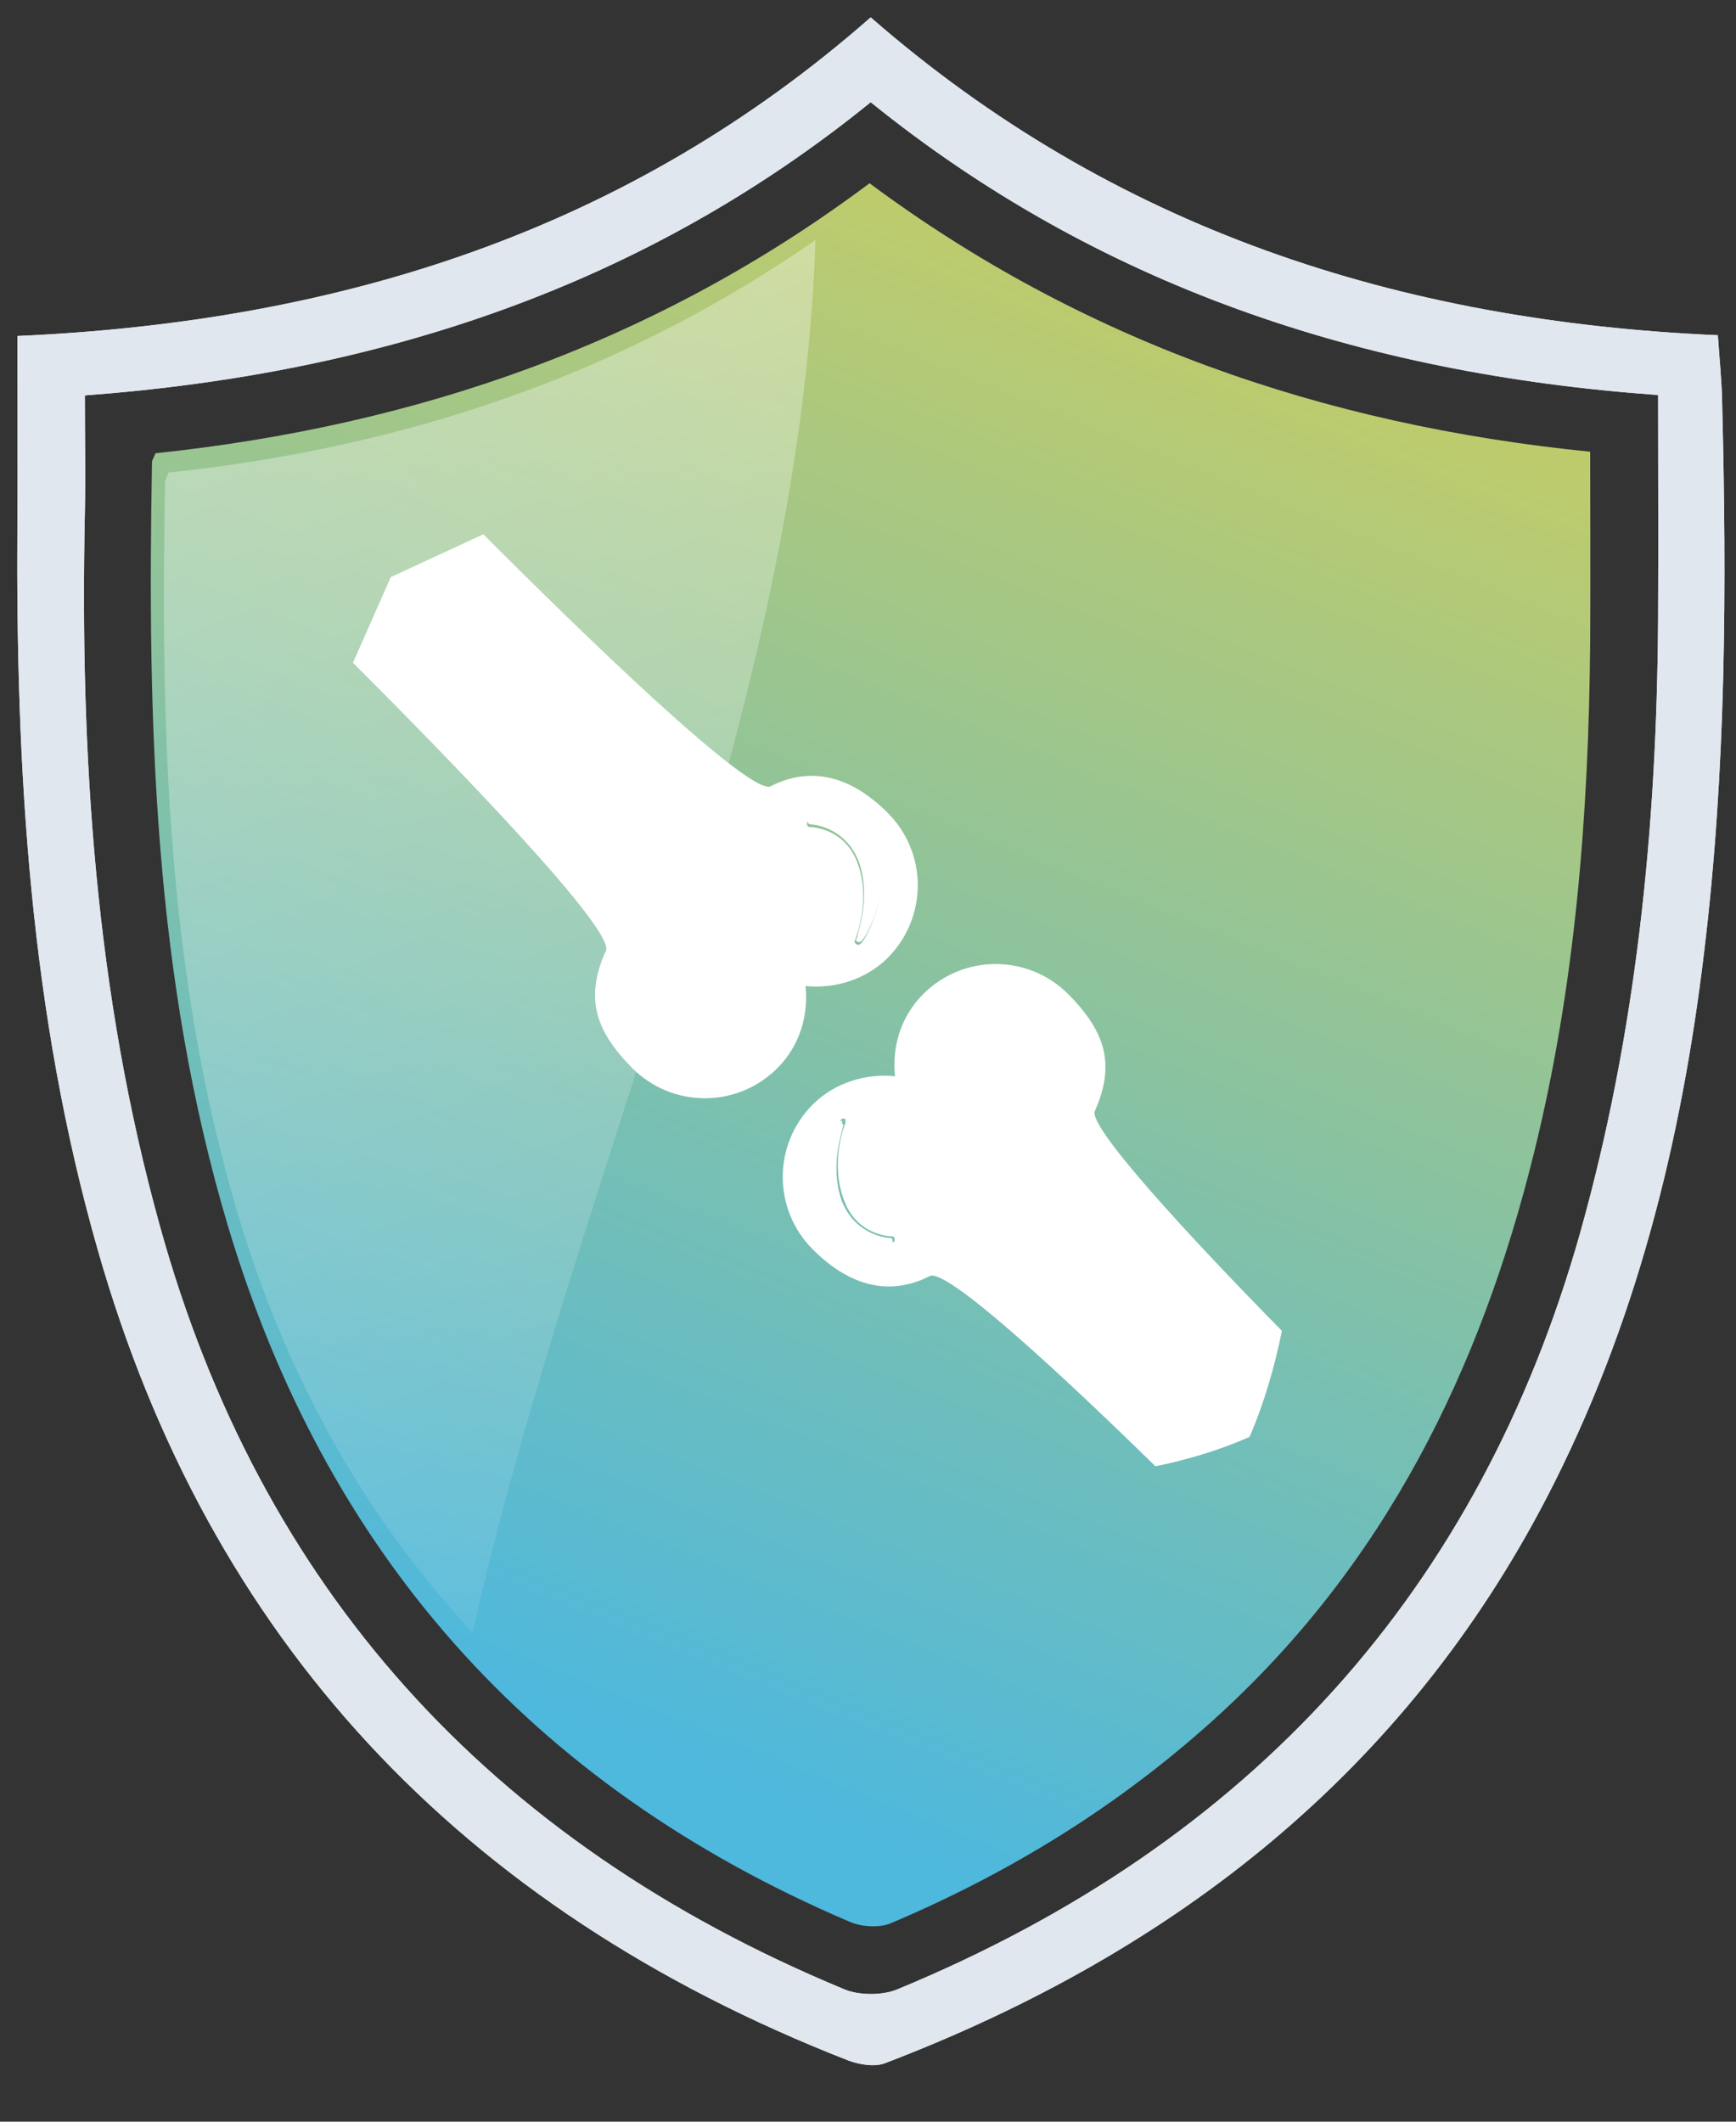
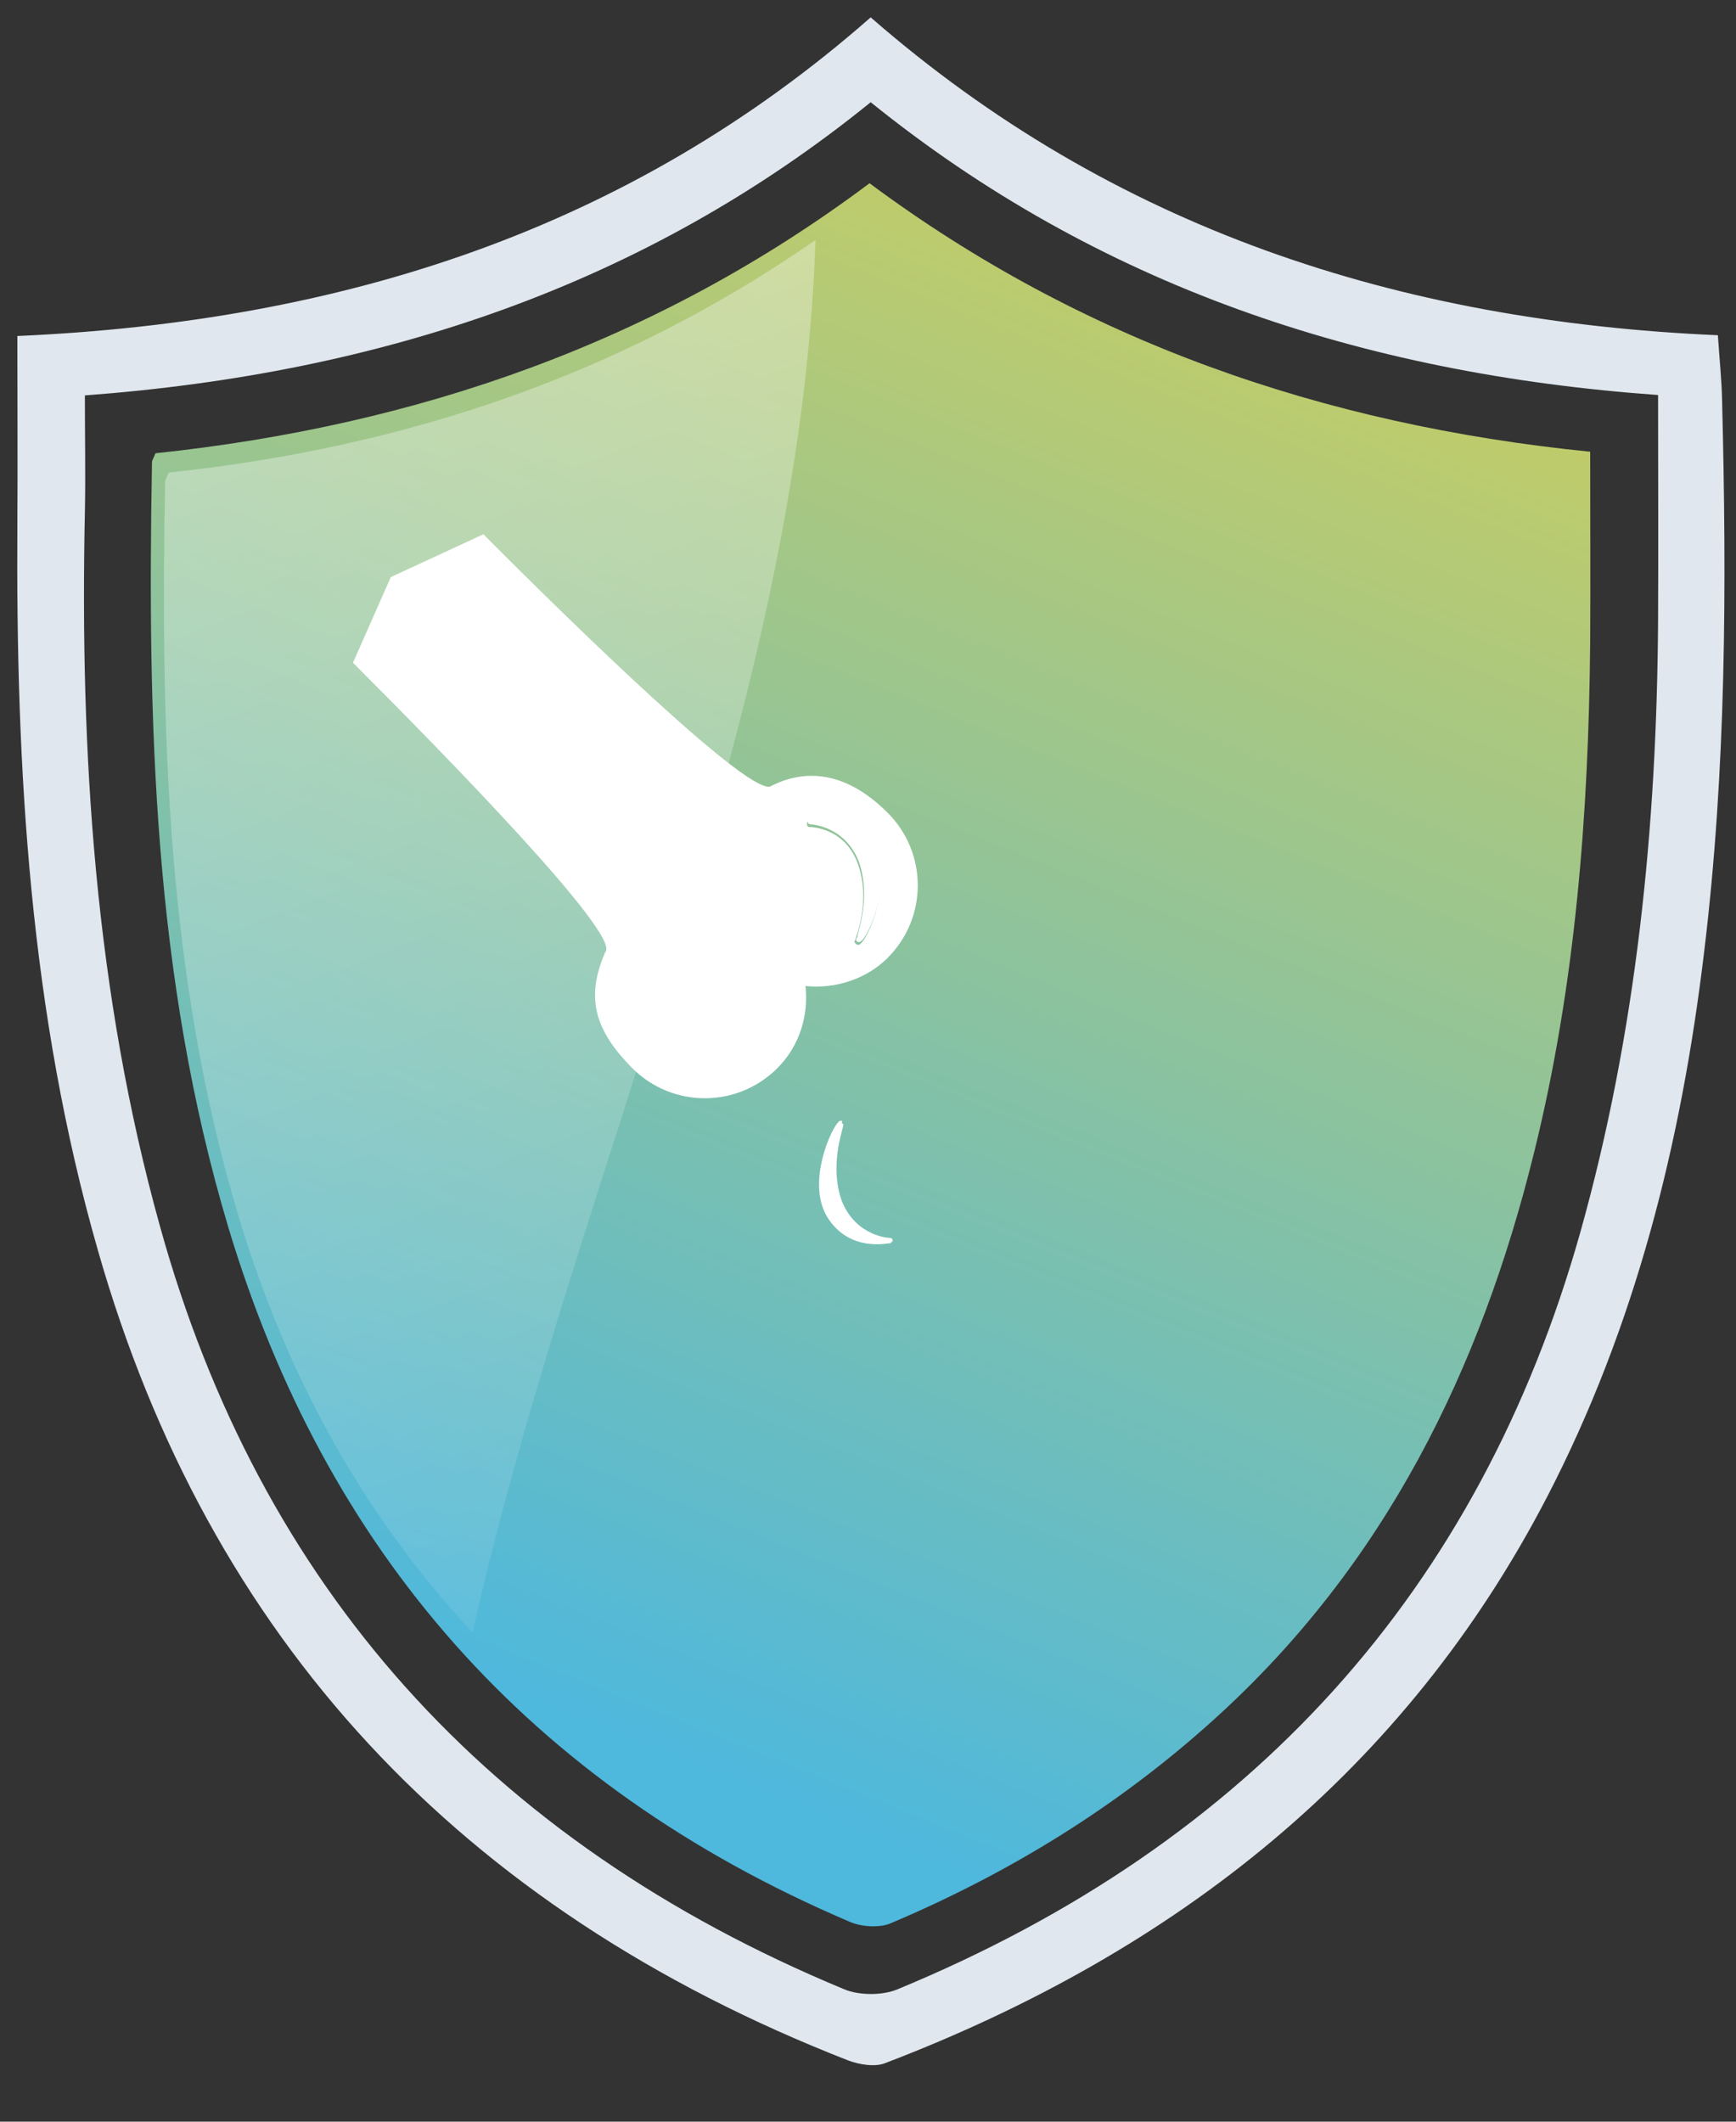
<svg xmlns="http://www.w3.org/2000/svg" xmlns:xlink="http://www.w3.org/1999/xlink" version="1.0" id="Layer_1" x="0px" y="0px" viewBox="0 0 450 550" style="enable-background:new 0 0 450 550;" xml:space="preserve">
  <rect x="0" y="0" width="450" height="550" fill="#333333" stroke="none" />
  <style type="text/css">
	.st0{clip-path:url(#SVGID_2_);fill:#E0E7EE;}
	.st1{fill:url(#SVGID_3_);}
	.st2{opacity:0.6;fill:url(#SVGID_4_);}
	.st3{fill:#FFFFFF;}
</style>
  <g>
    <g>
      <g>
        <defs>
          <path id="SVGID_1_" d="M218.9,515.7C126.2,477.3,67.3,411,41.5,318C24.6,257.3,20.7,195.3,22,132.9c0.2-9.7,0-19.5,0-30.4      c76.7-5.7,145.1-28.5,203.7-76c58.7,47.4,127,70.4,204.1,75.9c0,19.8,0.1,39,0,58.2c-0.3,53.8-5.6,107-20.2,159      c-26.1,92.4-85,158.1-177,196.1c-1.9,0.8-4.4,1.2-6.8,1.2C223.3,516.9,220.8,516.5,218.9,515.7 M4.5,87.1c0,17.1,0.1,33,0,48.9      c-0.4,63.5,3.2,126.5,20.9,188.2C54.1,424.7,119,494.7,219.8,534.1c2.9,1.1,7,1.8,9.7,0.7c75.8-29,134.8-76,171.5-146.7      c23-44.4,34.8-91.9,40.7-141c5.8-47.6,5.9-95.3,4.7-143.1c-0.1-5.5-0.7-11-1.1-17.1c-82.9-3.6-156.9-27.7-219.6-82.4      C163,59.6,88.6,83.4,4.5,87.1" />
        </defs>
        <use xlink:href="#SVGID_1_" style="overflow:visible;fill:#E0E7EE;" />
        <clipPath id="SVGID_2_">
          <use xlink:href="#SVGID_1_" style="overflow:visible;" />
        </clipPath>
-         <rect x="4.1" y="4.6" class="st0" width="443.5" height="531.3" />
      </g>
      <linearGradient id="SVGID_3_" gradientUnits="userSpaceOnUse" x1="336.729" y1="-78.365" x2="128.284" y2="437.785">
        <stop offset="0" style="stop-color:#EAD33F" />
        <stop offset="1" style="stop-color:#4EB8DD" />
      </linearGradient>
      <path class="st1" d="M40.3,117.5c-0.5,1.3-0.9,1.8-0.9,2.3c-1.2,66.8,0.3,133.3,19.8,198.4c25.1,83.5,77.6,144.4,161.1,180    c3,1.3,7.6,1.6,10.5,0.4c31-13.1,59-30.4,83.7-52.7c44.7-40.3,69.4-91.2,83.2-147.3c10.7-43.3,14.1-87.6,14.5-132    c0.1-16.4,0-32.8,0-49.5c-69.8-7-132.2-29-186.8-69.6C170.4,88.7,108.4,110.3,40.3,117.5" />
      <linearGradient id="SVGID_4_" gradientUnits="userSpaceOnUse" x1="250.411" y1="489.856" x2="-8.696" y2="-194.094">
        <stop offset="2.985126e-03" style="stop-color:#FFFFFF;stop-opacity:0" />
        <stop offset="0.999" style="stop-color:#FFFFFF" />
      </linearGradient>
      <path class="st2" d="M43.7,122.5c-0.5,1.3-0.8,1.8-0.9,2.2c-1.2,64.2,0.3,128,19,190.5c12.7,42.2,32.9,78.2,60.7,108    c26.7-119.1,84.7-237.3,88.9-361C161.2,97.1,105.1,116,43.7,122.5z" />
    </g>
    <g>
      <g>
        <g>
          <path class="st3" d="M222.1,244c0.3,0.3,0.8,0.3,1.1,0c2-1.4,8.7-16,3.1-25c-5.9-9.3-16-6.5-16.3-6.7c-0.3,0.3-0.6,0.6-0.6,0.6      l0,0c0,0.6,0.3,0.8,0.8,0.8c0,0,8.7,0.3,12.4,9.6c3.4,9.6-0.6,19.1-0.3,19.4C221.8,243.7,221.8,243.7,222.1,244z" />
        </g>
        <g>
          <path class="st3" d="M217.6,290.6c-2,1.4-8.7,16-3.1,25c5.9,9.3,16,6.5,16.3,6.7c0.3-0.3,0.6-0.6,0.6-0.6l0,0      c0-0.6-0.3-0.8-0.8-0.8c0,0-8.7-0.3-12.4-9.6c-3.4-9.6,0.6-19.1,0.3-19.4c0.3-0.3,0-0.6-0.3-0.8      C218.5,290.3,218.2,290.6,217.6,290.6z" />
        </g>
        <g>
-           <path class="st3" d="M283.9,287.8c5.3-12.1,2.5-20.5-7-30.1c-10.4-10.4-27.2-10.4-37.6,0c-5.9,5.9-8.1,13.8-7.3,21.3      c-7.6-0.8-15.7,1.7-21.3,7.3c-10.4,10.4-10.4,27.2,0,37.6c9.6,9.6,19.9,12.1,30.1,7c3.7-3.1,34.3,25.3,58.7,49.2      c8.4-1.7,16.6-4.2,24.4-7.6c3.9-9,6.5-18.3,8.4-27.5C308.6,320.9,281.1,291.2,283.9,287.8z M219,291.5c0,0-3.9,9.6-0.3,19.4      c3.4,9.6,12.4,9.6,12.4,9.6c0.6,0,0.8,0.3,0.8,0.8l0,0c0,0.6-0.3,0.8-0.6,0.6c0,0-10.4,2.5-16.3-6.7c-5.6-9,1.1-23.6,3.1-25      c0.3-0.3,0.8-0.3,1.1,0C219,290.9,219.3,291.2,219,291.5z" />
-         </g>
+           </g>
        <g>
-           <path class="st3" d="M101.3,149.6l-9.8,22.2c24.2,24.2,69.7,70.8,65.4,75c-5.3,12.1-2.5,20.5,7,30.1c10.4,10.4,27.2,10.4,37.6,0      c5.9-5.9,8.1-13.8,7.3-21.3c7.6,0.8,15.7-1.7,21.3-7.3c10.4-10.4,10.4-27.2,0-37.6c-9.6-9.6-19.9-12.1-30.1-7      c-4.5,3.9-50.3-40.7-74.7-65.2L101.3,149.6z M222.4,224c-3.4-9.6-12.4-9.6-12.4-9.6c-0.6,0-0.8-0.3-0.8-0.8l0,0      c0-0.6,0.3-0.8,0.6-0.6c0,0,10.4-2.5,16.3,6.7c5.6,9-1.1,23.6-3.1,25c-0.3,0.3-0.8,0.3-1.1,0s-0.6-0.6-0.3-0.8      C221.8,243.1,225.8,233.6,222.4,224z" />
+           <path class="st3" d="M101.3,149.6l-9.8,22.2c24.2,24.2,69.7,70.8,65.4,75c-5.3,12.1-2.5,20.5,7,30.1c10.4,10.4,27.2,10.4,37.6,0      c5.9-5.9,8.1-13.8,7.3-21.3c7.6,0.8,15.7-1.7,21.3-7.3c10.4-10.4,10.4-27.2,0-37.6c-9.6-9.6-19.9-12.1-30.1-7      c-4.5,3.9-50.3-40.7-74.7-65.2L101.3,149.6M222.4,224c-3.4-9.6-12.4-9.6-12.4-9.6c-0.6,0-0.8-0.3-0.8-0.8l0,0      c0-0.6,0.3-0.8,0.6-0.6c0,0,10.4-2.5,16.3,6.7c5.6,9-1.1,23.6-3.1,25c-0.3,0.3-0.8,0.3-1.1,0s-0.6-0.6-0.3-0.8      C221.8,243.1,225.8,233.6,222.4,224z" />
        </g>
      </g>
    </g>
  </g>
</svg>